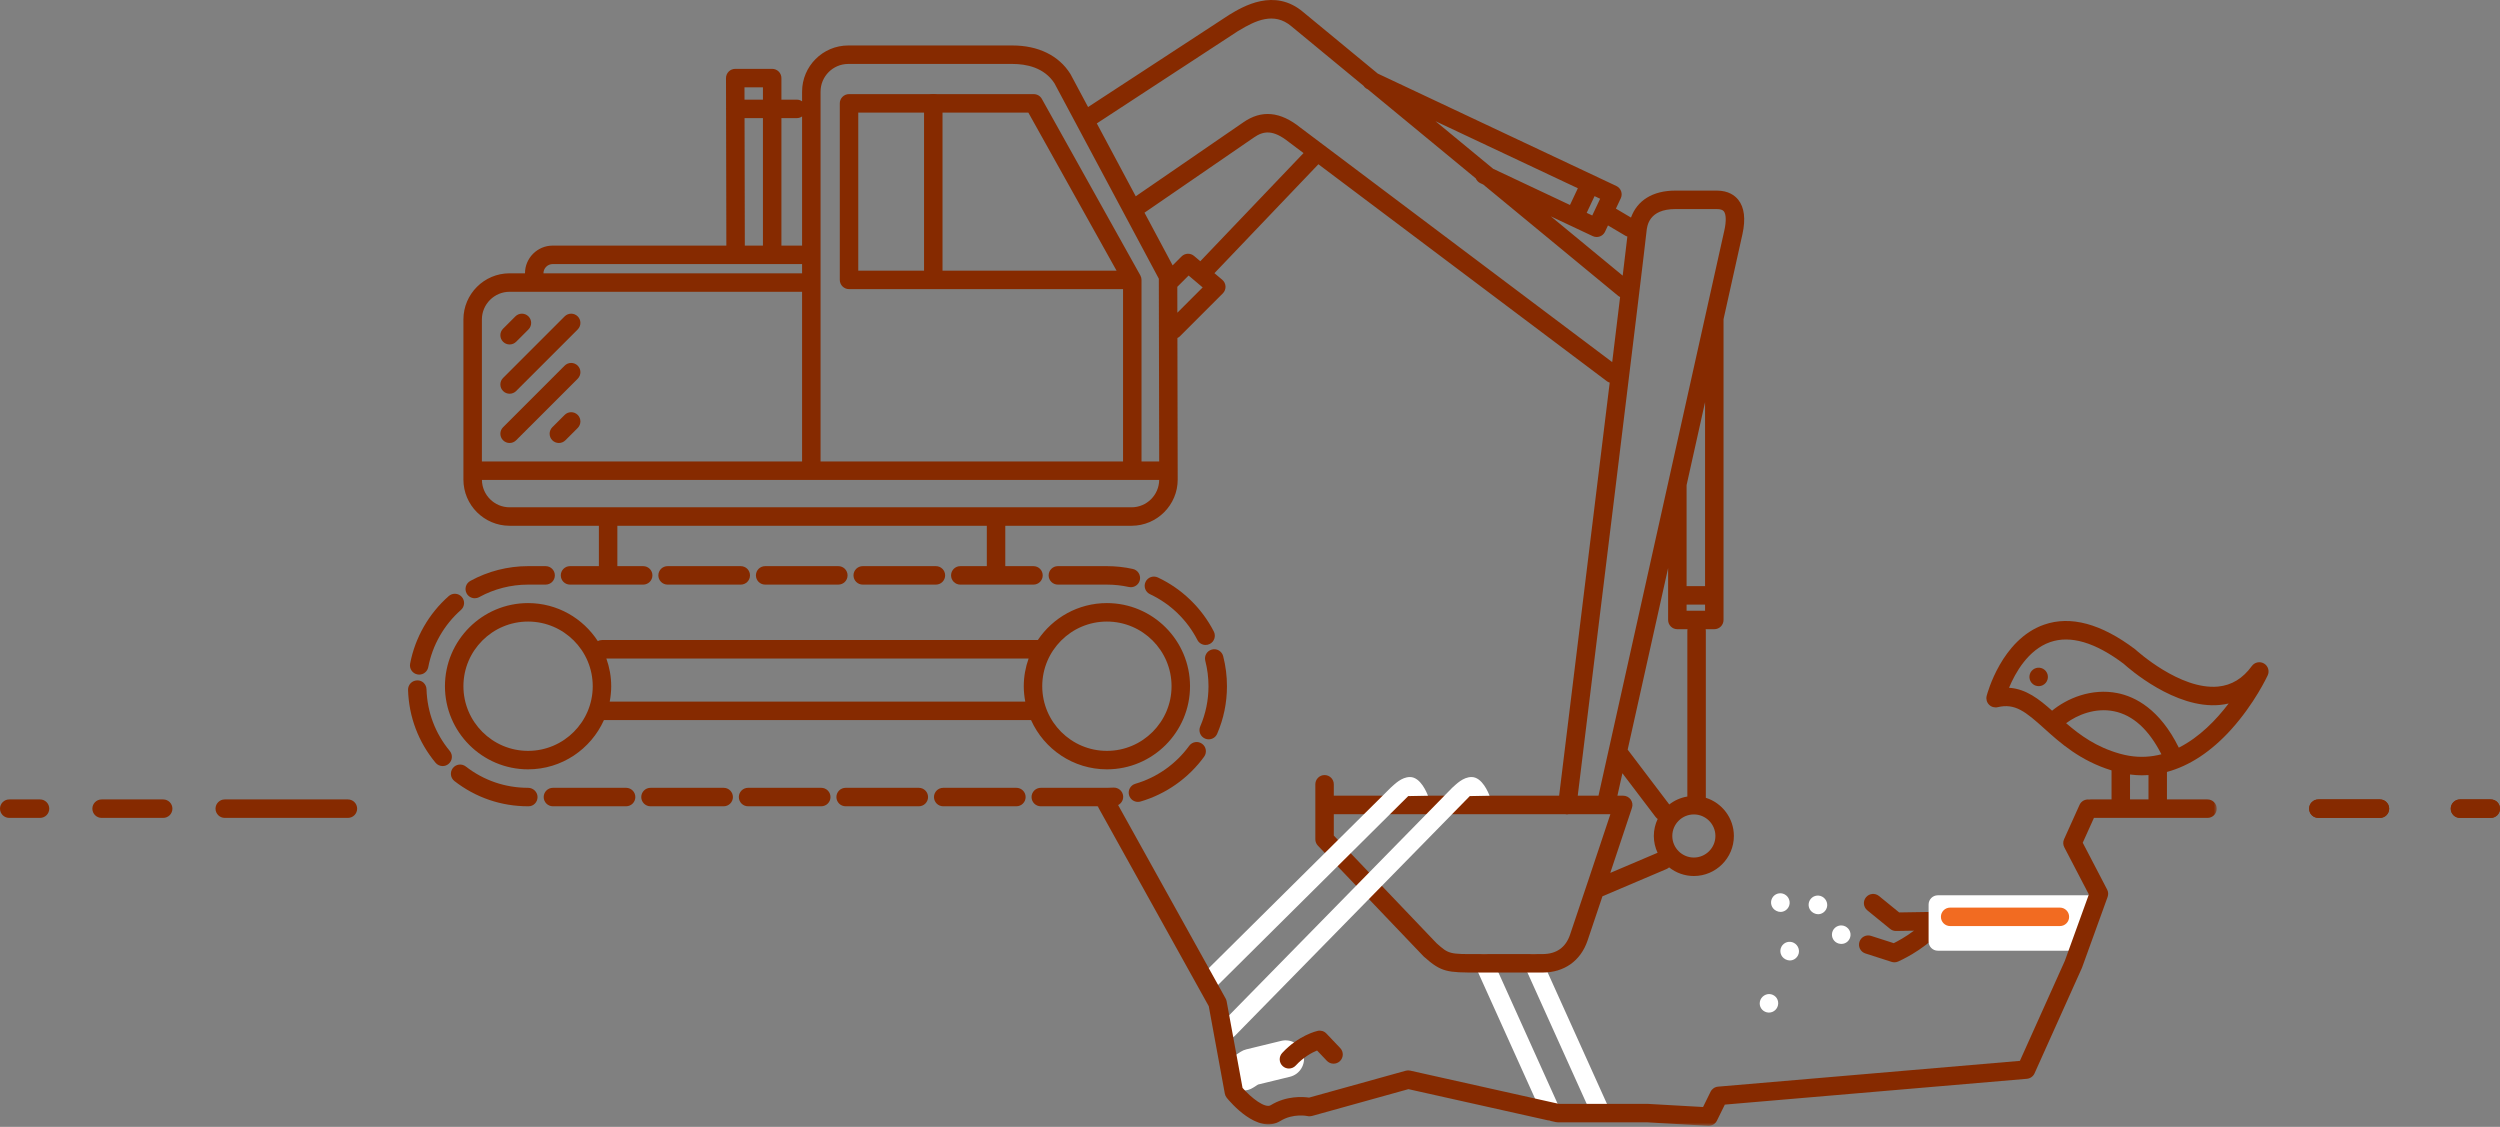
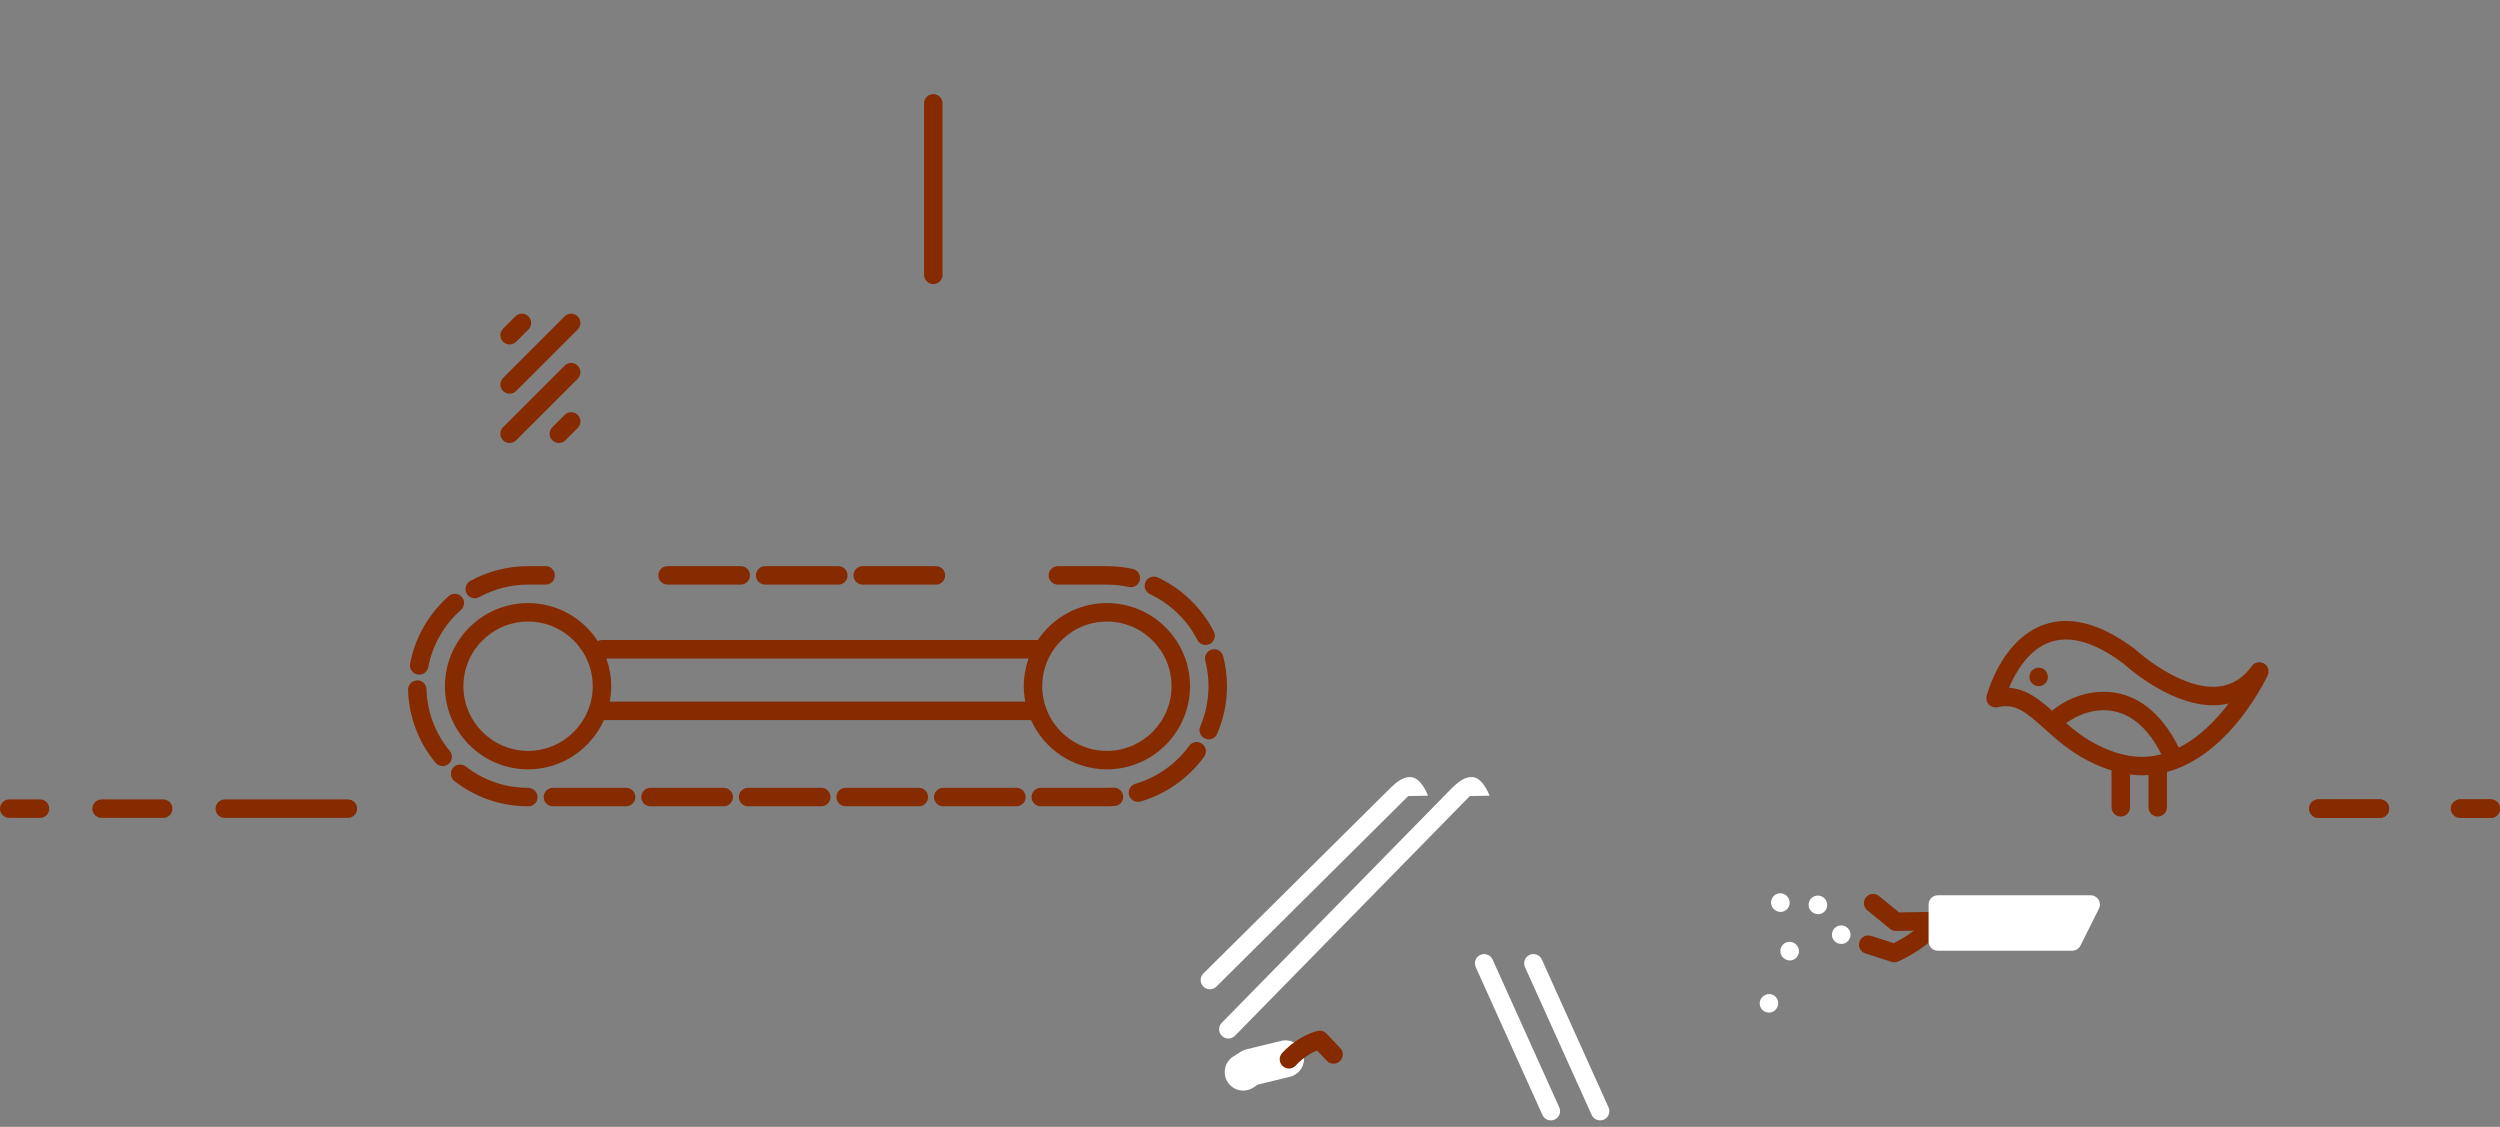
<svg xmlns="http://www.w3.org/2000/svg" xmlns:xlink="http://www.w3.org/1999/xlink" width="406px" height="183px" viewBox="0 0 406 183" version="1.1">
  <rect x="0" y="0" width="406" height="183" fill="#808080" stroke="none" />
  <title>Group</title>
  <desc>Created with Sketch.</desc>
  <defs>
    <polygon id="path-1" points="183 55 183 0.48 0.852 0.48 0.852 55" />
  </defs>
  <g id="Page-1" stroke="none" stroke-width="1" fill="none" fill-rule="evenodd">
    <g id="Schadechecker" transform="translate(-484, -557)">
      <g id="Group" transform="translate(484, 557)">
        <g id="Page-1">
          <path d="M201.899,177.109 C200.91,177.109 199.942,176.622 199.37,175.727 C198.476,174.332 198.883,172.476 200.278,171.583 L201.492,170.805 C201.771,170.627 202.078,170.495 202.4,170.417 L208.066,169.038 C209.673,168.647 211.297,169.633 211.69,171.243 C212.082,172.853 211.094,174.476 209.484,174.868 L204.306,176.129 L203.514,176.635 C203.013,176.956 202.453,177.109 201.899,177.109" id="Fill-1" fill="#FFFFFF" />
          <path d="M259.858,180.453 L249.026,156.441" id="Fill-3" fill="#FFFFFF" />
          <path d="M259.859,181.953 C259.287,181.953 258.741,181.625 258.491,181.07 L247.658,157.058 C247.317,156.303 247.653,155.415 248.409,155.074 C249.164,154.731 250.052,155.069 250.393,155.824 L261.225,179.836 C261.566,180.592 261.23,181.479 260.475,181.82 C260.275,181.911 260.065,181.953 259.859,181.953" id="Fill-5" fill="#FFFFFF" />
          <path d="M251.858,180.453 L241.026,156.441" id="Fill-7" fill="#FFFFFF" />
          <path d="M251.859,181.953 C251.287,181.953 250.741,181.625 250.491,181.07 L239.658,157.058 C239.317,156.303 239.653,155.415 240.409,155.074 C241.164,154.731 242.051,155.069 242.393,155.824 L253.225,179.836 C253.566,180.592 253.23,181.479 252.475,181.82 C252.275,181.911 252.065,181.953 251.859,181.953" id="Fill-9" fill="#FFFFFF" />
          <polygon id="Fill-11" fill="#FFFFFF" points="297.608 152.202 297.742 152.159 297.607 152.197 300.475 151.32 299.05 151.791" />
          <path d="M295.259,148.469 C295.032,148.469 294.802,148.415 294.584,148.301 C294.58,148.298 294.514,148.264 294.51,148.261 C293.78,147.869 293.506,146.96 293.897,146.231 C294.289,145.5 295.198,145.227 295.928,145.618 C296.655,146.008 296.962,146.929 296.575,147.658 C296.303,148.17 295.793,148.469 295.259,148.469" id="Fill-13" fill="#FFFFFF" />
          <path d="M290.67,155.978 C290.443,155.978 290.213,155.924 289.995,155.81 C289.991,155.807 289.925,155.773 289.921,155.77 C289.191,155.378 288.917,154.469 289.308,153.74 C289.7,153.009 290.609,152.736 291.339,153.127 C292.066,153.517 292.373,154.438 291.986,155.167 C291.714,155.679 291.204,155.978 290.67,155.978" id="Fill-15" fill="#FFFFFF" />
          <path d="M289.158,148.095 C288.93,148.095 288.7,148.041 288.483,147.927 C288.478,147.924 288.413,147.89 288.409,147.887 C287.678,147.495 287.404,146.586 287.796,145.857 C288.188,145.126 289.096,144.853 289.827,145.244 C290.553,145.634 290.861,146.555 290.474,147.284 C290.202,147.796 289.692,148.095 289.158,148.095" id="Fill-17" fill="#FFFFFF" />
          <path d="M299.052,153.291 C299.02,153.291 298.987,153.29 298.954,153.288 L298.909,153.285 C298.082,153.231 297.455,152.519 297.509,151.691 C297.562,150.865 298.281,150.241 299.102,150.291 C299.929,150.345 300.578,151.06 300.525,151.886 C300.474,152.68 299.835,153.291 299.052,153.291" id="Fill-19" fill="#FFFFFF" />
          <path d="M287.278,164.444 C287.259,164.444 287.241,164.444 287.223,164.443 C286.399,164.413 285.754,163.736 285.778,162.913 C285.802,162.085 286.504,161.435 287.322,161.432 C288.151,161.457 288.803,162.123 288.779,162.951 C288.778,162.959 288.778,162.991 288.777,162.998 C288.741,163.802 288.077,164.444 287.278,164.444" id="Fill-21" fill="#FFFFFF" />
          <path d="M209.322,173.529 C208.959,173.529 208.595,173.398 208.307,173.133 C207.697,172.572 207.658,171.623 208.219,171.013 C210.879,168.123 213.87,167.438 213.996,167.411 C214.509,167.298 215.044,167.461 215.405,167.842 L217.655,170.209 C218.226,170.808 218.202,171.758 217.602,172.329 C217.001,172.899 216.052,172.876 215.482,172.275 L213.889,170.601 C213.07,170.939 211.702,171.658 210.426,173.045 C210.131,173.366 209.727,173.529 209.322,173.529" id="Fill-23" fill="#862A00" />
          <path d="M315.55,149.566 C315.537,148.747 314.868,148.09 314.05,148.09 L314.026,148.09 L308.424,148.18 L305.144,145.508 C304.503,144.986 303.558,145.082 303.034,145.724 C302.511,146.367 302.607,147.311 303.25,147.835 L306.954,150.852 C307.221,151.07 307.556,151.189 307.901,151.189 L307.925,151.189 L310.826,151.143 C309.544,152.116 308.233,152.827 307.544,153.17 L303.859,151.986 C303.072,151.729 302.226,152.167 301.972,152.955 C301.718,153.744 302.153,154.588 302.941,154.841 L307.191,156.208 C307.341,156.256 307.495,156.28 307.65,156.28 C307.854,156.28 308.058,156.238 308.249,156.155 C308.408,156.086 312.194,154.42 314.75,151.642 C315.016,151.353 315.136,150.988 315.136,150.624 C315.397,150.349 315.557,149.976 315.55,149.566" id="Fill-25" fill="#862A00" />
          <polygon id="Fill-27" fill="#FFFFFF" points="314.704 146.894 339.525 146.894 336.525 152.894 314.704 152.894" />
          <path d="M336.525,154.394 L314.704,154.394 C313.875,154.394 313.204,153.722 313.204,152.894 L313.204,146.894 C313.204,146.066 313.875,145.394 314.704,145.394 L339.525,145.394 C340.045,145.394 340.527,145.665 340.801,146.106 C341.074,146.548 341.099,147.101 340.867,147.565 L337.867,153.565 C337.612,154.073 337.093,154.394 336.525,154.394" id="Fill-29" fill="#FFFFFF" />
          <path d="M334.525,148.894 L316.704,148.894" id="Fill-31" fill="#742F00" />
-           <path d="M334.525,150.394 L316.704,150.394 C315.875,150.394 315.204,149.722 315.204,148.894 C315.204,148.066 315.875,147.394 316.704,147.394 L334.525,147.394 C335.354,147.394 336.025,148.066 336.025,148.894 C336.025,149.722 335.354,150.394 334.525,150.394" id="Fill-33" fill="#F26B21" />
          <path d="M404.5,132.827 L399.5,132.827 C398.671,132.827 398,132.155 398,131.327 C398,130.499 398.671,129.827 399.5,129.827 L404.5,129.827 C405.329,129.827 406,130.499 406,131.327 C406,132.155 405.329,132.827 404.5,132.827" id="Fill-35" fill="#862A00" />
          <path d="M386.5,132.827 L376.5,132.827 C375.671,132.827 375,132.155 375,131.327 C375,130.499 375.671,129.827 376.5,129.827 L386.5,129.827 C387.329,129.827 388,130.499 388,131.327 C388,132.155 387.329,132.827 386.5,132.827" id="Fill-37" fill="#862A00" />
          <path d="M151.565,46.135 C150.736,46.135 150.065,45.463 150.065,44.635 L150.065,16.785 C150.065,15.957 150.736,15.285 151.565,15.285 C152.393,15.285 153.065,15.957 153.065,16.785 L153.065,44.635 C153.065,45.463 152.393,46.135 151.565,46.135" id="Fill-39" fill="#862A00" />
          <path d="M67.797,109.53 C67.892,109.548 67.986,109.556 68.079,109.556 C68.785,109.556 69.414,109.055 69.551,108.337 C70.23,104.767 72.115,101.47 74.859,99.053 C75.481,98.506 75.541,97.557 74.993,96.936 C74.446,96.315 73.498,96.255 72.877,96.801 C69.634,99.657 67.406,103.554 66.604,107.776 C66.449,108.59 66.983,109.375 67.797,109.53" id="Fill-41" fill="#862A00" />
          <path d="M73.041,121.954 C70.684,119.105 69.379,115.647 69.267,111.951 C69.243,111.123 68.561,110.436 67.722,110.498 C66.894,110.522 66.243,111.215 66.269,112.043 C66.4,116.411 67.944,120.5 70.73,123.866 C71.026,124.225 71.456,124.41 71.886,124.41 C72.224,124.41 72.562,124.297 72.843,124.065 C73.481,123.537 73.57,122.592 73.041,121.954" id="Fill-43" fill="#862A00" />
          <path d="M194.453,103.926 C194.719,104.444 195.245,104.741 195.789,104.741 C196.019,104.741 196.253,104.689 196.472,104.576 C197.209,104.198 197.501,103.294 197.123,102.557 C195.158,98.724 191.929,95.607 188.031,93.778 C187.281,93.427 186.388,93.75 186.036,94.499 C185.684,95.249 186.007,96.142 186.757,96.494 C190.057,98.042 192.79,100.681 194.453,103.926" id="Fill-45" fill="#862A00" />
          <path d="M85.76,127.941 C82.057,127.941 78.559,126.744 75.645,124.477 C74.989,123.968 74.048,124.087 73.54,124.741 C73.031,125.395 73.149,126.337 73.803,126.846 C77.249,129.525 81.384,130.941 85.76,130.941 L85.834,130.941 C86.662,130.941 87.297,130.269 87.297,129.441 C87.297,128.613 86.589,127.941 85.76,127.941" id="Fill-47" fill="#862A00" />
          <path d="M151.991,94.941 C152.82,94.941 153.491,94.269 153.491,93.441 C153.491,92.613 152.82,91.941 151.991,91.941 L140.107,91.941 C139.278,91.941 138.607,92.613 138.607,93.441 C138.607,94.269 139.278,94.941 140.107,94.941 L151.991,94.941 Z" id="Fill-49" fill="#862A00" />
          <path d="M101.679,127.941 L89.795,127.941 C88.966,127.941 88.295,128.613 88.295,129.441 C88.295,130.269 88.966,130.941 89.795,130.941 L101.679,130.941 C102.508,130.941 103.179,130.269 103.179,129.441 C103.179,128.613 102.508,127.941 101.679,127.941" id="Fill-51" fill="#862A00" />
          <path d="M120.3,94.941 C121.129,94.941 121.8,94.269 121.8,93.441 C121.8,92.613 121.129,91.941 120.3,91.941 L108.416,91.941 C107.587,91.941 106.916,92.613 106.916,93.441 C106.916,94.269 107.587,94.941 108.416,94.941 L120.3,94.941 Z" id="Fill-53" fill="#862A00" />
          <path d="M136.145,94.941 C136.975,94.941 137.645,94.269 137.645,93.441 C137.645,92.613 136.975,91.941 136.145,91.941 L124.261,91.941 C123.433,91.941 122.761,92.613 122.761,93.441 C122.761,94.269 123.433,94.941 124.261,94.941 L136.145,94.941 Z" id="Fill-55" fill="#862A00" />
          <path d="M77.103,97.156 C77.347,97.156 77.594,97.096 77.823,96.97 C80.239,95.643 82.983,94.941 85.76,94.941 L88.609,94.941 C89.438,94.941 90.109,94.269 90.109,93.441 C90.109,92.613 89.438,91.941 88.609,91.941 L85.76,91.941 C82.478,91.941 79.236,92.771 76.379,94.342 C75.653,94.741 75.388,95.653 75.787,96.379 C76.059,96.876 76.573,97.156 77.103,97.156" id="Fill-57" fill="#862A00" />
          <path d="M171.798,94.941 L179.759,94.941 C180.964,94.941 182.164,95.071 183.327,95.328 C183.436,95.352 183.545,95.363 183.652,95.363 C184.34,95.363 184.961,94.886 185.115,94.186 C185.294,93.377 184.783,92.577 183.974,92.398 C182.599,92.094 181.181,91.941 179.759,91.941 L171.798,91.941 C170.969,91.941 170.298,92.613 170.298,93.441 C170.298,94.269 170.969,94.941 171.798,94.941" id="Fill-59" fill="#862A00" />
          <path d="M180.815,127.908 C180.464,127.929 180.112,127.94 179.76,127.941 L169.024,127.941 C168.195,127.941 167.524,128.613 167.524,129.441 C167.524,130.269 168.195,130.941 169.024,130.941 L179.763,130.941 C180.179,130.94 180.59,130.928 181,130.902 C181.827,130.851 182.456,130.139 182.404,129.312 C182.353,128.485 181.63,127.865 180.815,127.908" id="Fill-61" fill="#862A00" />
          <path d="M117.525,127.941 L105.641,127.941 C104.812,127.941 104.141,128.613 104.141,129.441 C104.141,130.269 104.812,130.941 105.641,130.941 L117.525,130.941 C118.354,130.941 119.025,130.269 119.025,129.441 C119.025,128.613 118.354,127.941 117.525,127.941" id="Fill-63" fill="#862A00" />
          <path d="M196.816,105.484 C196.014,105.69 195.531,106.508 195.738,107.31 C196.084,108.651 196.259,110.041 196.259,111.441 C196.259,113.711 195.807,115.909 194.916,117.974 C194.587,118.735 194.938,119.618 195.699,119.946 C195.892,120.03 196.094,120.069 196.293,120.069 C196.873,120.069 197.425,119.73 197.67,119.164 C198.725,116.72 199.259,114.123 199.259,111.441 C199.259,109.788 199.051,108.146 198.643,106.562 C198.436,105.759 197.616,105.27 196.816,105.484" id="Fill-65" fill="#862A00" />
          <path d="M195.218,120.79 C194.547,120.303 193.609,120.453 193.123,121.123 C190.976,124.081 187.871,126.27 184.381,127.286 C183.586,127.518 183.129,128.351 183.36,129.145 C183.551,129.802 184.15,130.227 184.8,130.227 C184.939,130.227 185.08,130.207 185.22,130.167 C189.345,128.966 193.015,126.38 195.551,122.885 C196.038,122.215 195.889,121.276 195.218,120.79" id="Fill-67" fill="#862A00" />
          <path d="M165.062,127.941 L153.178,127.941 C152.349,127.941 151.678,128.613 151.678,129.441 C151.678,130.269 152.349,130.941 153.178,130.941 L165.062,130.941 C165.891,130.941 166.562,130.269 166.562,129.441 C166.562,128.613 165.891,127.941 165.062,127.941" id="Fill-69" fill="#862A00" />
          <path d="M133.371,127.941 L121.487,127.941 C120.658,127.941 119.987,128.613 119.987,129.441 C119.987,130.269 120.658,130.941 121.487,130.941 L133.371,130.941 C134.2,130.941 134.871,130.269 134.871,129.441 C134.871,128.613 134.2,127.941 133.371,127.941" id="Fill-71" fill="#862A00" />
          <path d="M149.216,127.941 L137.332,127.941 C136.503,127.941 135.832,128.613 135.832,129.441 C135.832,130.269 136.503,130.941 137.332,130.941 L149.216,130.941 C150.045,130.941 150.716,130.269 150.716,129.441 C150.716,128.613 150.045,127.941 149.216,127.941" id="Fill-73" fill="#862A00" />
          <path d="M85.76,100.941 C91.55,100.941 96.26,105.651 96.26,111.441 C96.26,117.231 91.55,121.941 85.76,121.941 C79.97,121.941 75.26,117.231 75.26,111.441 C75.26,105.651 79.97,100.941 85.76,100.941 L85.76,100.941 Z M167.048,106.941 C166.547,108.351 166.26,109.861 166.26,111.441 C166.26,112.296 166.349,113.13 166.502,113.941 L99.018,113.941 C99.171,113.13 99.26,112.296 99.26,111.441 C99.26,109.861 98.973,108.351 98.472,106.941 L167.048,106.941 Z M179.76,100.941 C185.55,100.941 190.26,105.651 190.26,111.441 C190.26,117.231 185.55,121.941 179.76,121.941 C173.97,121.941 169.26,117.231 169.26,111.441 C169.26,105.651 173.97,100.941 179.76,100.941 L179.76,100.941 Z M85.76,124.941 C91.244,124.941 95.966,121.649 98.077,116.941 L167.443,116.941 C169.554,121.649 174.276,124.941 179.76,124.941 C187.204,124.941 193.26,118.885 193.26,111.441 C193.26,103.997 187.204,97.941 179.76,97.941 C175.09,97.941 170.967,100.326 168.543,103.941 L97.76,103.941 C97.514,103.941 97.285,104.006 97.081,104.111 C94.672,100.403 90.501,97.941 85.76,97.941 C78.316,97.941 72.26,103.997 72.26,111.441 C72.26,118.885 78.316,124.941 85.76,124.941 L85.76,124.941 Z" id="Fill-75" fill="#862A00" />
          <path d="M91.699,51.381 L81.699,61.381 C81.113,61.967 81.113,62.916 81.699,63.502 C81.992,63.795 82.376,63.942 82.76,63.942 C83.143,63.942 83.527,63.795 83.82,63.502 L93.82,53.502 C94.406,52.916 94.406,51.967 93.82,51.381 C93.234,50.795 92.285,50.795 91.699,51.381" id="Fill-77" fill="#862A00" />
          <path d="M91.699,59.381 L81.699,69.381 C81.113,69.967 81.113,70.916 81.699,71.502 C81.992,71.795 82.376,71.942 82.76,71.942 C83.143,71.942 83.527,71.795 83.82,71.502 L93.82,61.502 C94.406,60.916 94.406,59.967 93.82,59.381 C93.234,58.795 92.285,58.795 91.699,59.381" id="Fill-79" fill="#862A00" />
          <path d="M82.76,55.941 C83.144,55.941 83.528,55.795 83.821,55.502 L85.821,53.502 C86.406,52.916 86.406,51.966 85.821,51.38 C85.235,50.795 84.285,50.795 83.699,51.38 L81.699,53.38 C81.114,53.966 81.114,54.916 81.699,55.502 C81.992,55.795 82.376,55.941 82.76,55.941" id="Fill-81" fill="#862A00" />
          <path d="M91.699,67.381 L89.699,69.381 C89.113,69.967 89.113,70.916 89.699,71.502 C89.992,71.795 90.376,71.942 90.76,71.942 C91.143,71.942 91.527,71.795 91.82,71.502 L93.82,69.502 C94.406,68.916 94.406,67.967 93.82,67.381 C93.234,66.795 92.285,66.795 91.699,67.381" id="Fill-83" fill="#862A00" />
-           <path d="M280.045,37.37 C279.375,40.429 261.668,119.911 259.594,129.221 L256.226,129.221 C257.797,116.426 267.044,41.083 267.393,37.602 C267.483,36.7 267.757,33.953 272.082,33.953 L278.806,33.953 C279.371,33.953 279.755,34.074 279.948,34.313 C280.325,34.783 280.362,35.926 280.045,37.37 L280.045,37.37 Z M278.582,135.764 C278.582,137.693 277.011,139.264 275.082,139.264 C273.152,139.264 271.582,137.693 271.582,135.764 C271.582,133.834 273.152,132.264 275.082,132.264 C277.011,132.264 278.582,133.834 278.582,135.764 L278.582,135.764 Z M273.902,99.183 L276.902,99.183 L276.902,98.183 L273.902,98.183 L273.902,99.183 Z M273.902,95.183 L273.902,78.785 L273.902,78.785 C274.933,74.155 275.946,69.605 276.902,65.313 L276.902,95.183 L273.902,95.183 Z M264.334,121.741 C265.944,114.511 268.349,103.717 270.902,92.254 L270.902,100.683 C270.902,101.512 271.573,102.183 272.402,102.183 L274.051,102.183 C274.036,102.268 274.025,102.353 274.025,102.441 L274.025,129.357 C272.93,129.537 271.928,129.989 271.09,130.645 L264.334,121.741 Z M269.19,138.491 L261.509,141.758 C263.287,136.435 265.001,131.29 265.032,131.194 C265.185,130.737 265.107,130.234 264.826,129.844 C264.544,129.452 264.091,129.221 263.609,129.221 L262.667,129.221 C262.864,128.34 263.137,127.112 263.479,125.577 L268.874,132.686 C268.969,132.813 269.085,132.912 269.208,132.999 C268.81,133.839 268.582,134.774 268.582,135.764 C268.582,136.738 268.804,137.66 269.19,138.491 L269.19,138.491 Z M254.974,151.798 C254.26,153.884 252.755,154.941 250.5,154.941 L240.175,154.941 C235.332,154.97 235.279,154.942 233.296,153.177 L216.61,135.697 L216.61,132.221 L254.2,132.221 C254.248,132.231 254.293,132.247 254.342,132.253 C254.404,132.26 254.466,132.264 254.527,132.264 C254.608,132.264 254.681,132.233 254.759,132.221 L261.528,132.221 C259.951,136.954 256.008,148.776 254.974,151.798 L254.974,151.798 Z M211.194,20.73 C207.914,18.094 204.881,17.809 201.927,19.859 L184.444,31.876 L178.123,20.041 L200.969,5.099 L201.202,4.96 C203.845,3.362 206.9,1.86 209.732,4.276 L221.44,13.935 C221.586,14.156 221.788,14.343 222.045,14.465 L222.131,14.505 L239.663,28.968 C239.802,29.297 240.052,29.58 240.4,29.744 L240.874,29.967 L262.812,48.064 C262.902,48.139 263.006,48.181 263.106,48.231 C262.734,51.306 262.299,54.886 261.822,58.806 L211.194,20.73 Z M194.93,42.424 L193.914,41.564 C193.317,41.059 192.435,41.097 191.885,41.649 L190.438,43.096 L185.867,34.539 L203.631,22.328 C205.165,21.266 206.719,20.98 209.353,23.099 L211.694,24.859 L194.93,42.424 Z M191.204,50.785 L191.195,46.581 L193.03,44.746 L195.313,46.677 L191.204,50.785 Z M183.759,82.385 L82.759,82.385 C80.297,82.385 78.296,80.396 78.265,77.941 L188.253,77.941 C188.222,80.396 186.221,82.385 183.759,82.385 L183.759,82.385 Z M78.259,51.885 C78.259,49.403 80.278,47.385 82.759,47.385 L130.259,47.385 L130.259,74.941 L78.259,74.941 L78.259,51.885 Z M89.759,42.885 L130.259,42.885 L130.259,44.385 L88.259,44.385 C88.259,43.557 88.932,42.885 89.759,42.885 L89.759,42.885 Z M123.902,19.183 L123.902,39.885 L120.959,39.885 L120.915,19.183 L123.902,19.183 Z M123.902,14.183 L123.902,16.183 L120.909,16.183 L120.905,14.183 L123.902,14.183 Z M126.902,19.183 L129.402,19.183 C129.721,19.183 130.016,19.082 130.259,18.912 L130.259,39.885 L126.902,39.885 L126.902,19.183 Z M181.327,43.953 L139.382,43.953 L139.382,18.285 L167.002,18.285 L181.327,43.953 Z M133.259,45.885 L133.259,14.885 C133.259,12.403 135.278,10.385 137.759,10.385 L164.425,10.385 C166.622,10.385 169.584,10.934 171.252,13.545 L188.193,45.262 L188.253,74.941 L185.382,74.941 L185.382,45.453 C185.382,45.335 185.365,45.222 185.34,45.112 C185.333,45.084 185.323,45.057 185.314,45.03 C185.288,44.941 185.254,44.855 185.213,44.774 C185.204,44.757 185.201,44.738 185.192,44.722 L169.192,16.054 C168.927,15.579 168.426,15.285 167.882,15.285 L137.882,15.285 C137.054,15.285 136.382,15.957 136.382,16.785 L136.382,45.453 C136.382,46.281 137.054,46.953 137.882,46.953 L182.382,46.953 L182.382,74.941 L133.259,74.941 L133.259,45.885 Z M256.243,30.574 L254.964,33.288 L242.491,27.412 L233.122,19.683 L256.243,30.574 Z M258.957,31.853 L259.861,32.279 L258.583,34.993 L257.678,34.567 L258.957,31.853 Z M260.657,37.629 L261.138,36.609 L263.962,38.28 C264.064,38.341 264.173,38.381 264.282,38.415 C264.136,39.68 263.874,41.873 263.525,44.763 L251.866,35.145 L258.661,38.347 C258.868,38.443 259.085,38.489 259.299,38.489 C259.862,38.489 260.401,38.171 260.657,37.629 L260.657,37.629 Z M282.285,32.433 C281.742,31.758 280.698,30.953 278.806,30.953 L272.082,30.953 C268.406,30.953 265.888,32.537 264.873,35.333 L262.422,33.883 L263.214,32.201 C263.384,31.841 263.404,31.429 263.269,31.054 C263.134,30.68 262.857,30.374 262.497,30.204 L223.748,11.949 L211.659,1.977 C206.966,-2.025 201.84,1.07 199.651,2.391 L176.703,17.384 L173.872,12.082 C173.855,12.052 173.837,12.02 173.818,11.991 C171.952,9.02 168.616,7.385 164.425,7.385 L137.759,7.385 C133.624,7.385 130.259,10.749 130.259,14.885 L130.259,16.455 C130.016,16.285 129.721,16.183 129.402,16.183 L126.902,16.183 L126.902,12.683 C126.902,11.855 126.231,11.183 125.402,11.183 L119.402,11.183 C119.003,11.183 118.622,11.342 118.34,11.624 C118.059,11.906 117.901,12.288 117.902,12.686 L117.912,17.581 C117.91,17.616 117.902,17.649 117.902,17.683 C117.902,17.72 117.91,17.754 117.913,17.79 L117.959,39.885 L89.759,39.885 C87.278,39.885 85.259,41.903 85.259,44.385 L82.759,44.385 C78.624,44.385 75.259,47.749 75.259,51.885 L75.259,76.441 L75.259,76.441 L75.259,76.442 L75.259,77.885 C75.259,82.02 78.623,85.385 82.759,85.385 L97.259,85.385 L97.259,91.941 L92.57,91.941 C91.741,91.941 91.07,92.613 91.07,93.441 C91.07,94.269 91.741,94.941 92.57,94.941 L104.454,94.941 C105.282,94.941 105.954,94.269 105.954,93.441 C105.954,92.613 105.282,91.941 104.454,91.941 L100.259,91.941 L100.259,85.385 L160.259,85.385 L160.259,91.941 L155.952,91.941 C155.124,91.941 154.452,92.613 154.452,93.441 C154.452,94.269 155.124,94.941 155.952,94.941 L167.837,94.941 C168.665,94.941 169.337,94.269 169.337,93.441 C169.337,92.613 168.665,91.941 167.837,91.941 L163.259,91.941 L163.259,85.385 L183.759,85.385 C187.895,85.385 191.259,82.02 191.259,77.882 L191.256,76.47 C191.256,76.46 191.259,76.451 191.259,76.441 C191.259,76.431 191.256,76.422 191.256,76.412 L191.212,54.893 C191.344,54.824 191.476,54.755 191.587,54.644 L198.587,47.644 C198.884,47.348 199.043,46.94 199.025,46.521 C199.008,46.102 198.816,45.71 198.495,45.438 L197.225,44.364 L214.107,26.674 L260.956,61.909 C261.099,62.016 261.255,62.09 261.416,62.14 C258.407,86.825 254.098,121.934 253.203,129.221 L216.61,129.221 L216.61,127.37 C216.61,126.542 215.939,125.87 215.11,125.87 C214.281,125.87 213.61,126.542 213.61,127.37 L213.61,136.298 C213.61,136.683 213.758,137.055 214.025,137.334 L231.169,155.293 C231.196,155.322 231.226,155.35 231.256,155.377 C234.102,157.911 235.036,157.941 239.992,157.941 L240.175,157.941 L250.5,157.941 C254.022,157.941 256.688,156.056 257.813,152.768 C258.244,151.507 259.18,148.72 260.239,145.557 L270.655,141.127 C270.81,141.061 270.943,140.968 271.062,140.862 C272.169,141.737 273.564,142.264 275.082,142.264 C278.666,142.264 281.582,139.348 281.582,135.764 C281.582,132.856 279.663,130.389 277.025,129.561 L277.025,102.441 C277.025,102.353 277.014,102.268 276.999,102.183 L278.402,102.183 C279.231,102.183 279.902,101.512 279.902,100.683 L279.902,51.885 C279.902,51.874 279.899,51.863 279.899,51.852 C281.625,44.095 282.811,38.762 282.976,38.013 C283.515,35.55 283.283,33.673 282.285,32.433 L282.285,32.433 Z" id="Fill-85" fill="#862A00" />
-           <path d="M404.5,132.827 L399.5,132.827 C398.671,132.827 398,132.155 398,131.327 C398,130.499 398.671,129.827 399.5,129.827 L404.5,129.827 C405.329,129.827 406,130.499 406,131.327 C406,132.155 405.329,132.827 404.5,132.827" id="Fill-87" fill="#862A00" />
+           <path d="M404.5,132.827 L399.5,132.827 C398,130.499 398.671,129.827 399.5,129.827 L404.5,129.827 C405.329,129.827 406,130.499 406,131.327 C406,132.155 405.329,132.827 404.5,132.827" id="Fill-87" fill="#862A00" />
          <path d="M386.5,132.827 L376.5,132.827 C375.671,132.827 375,132.155 375,131.327 C375,130.499 375.671,129.827 376.5,129.827 L386.5,129.827 C387.329,129.827 388,130.499 388,131.327 C388,132.155 387.329,132.827 386.5,132.827" id="Fill-89" fill="#862A00" />
          <path d="M56.5,129.827 L36.5,129.827 C35.671,129.827 35,130.499 35,131.327 C35,132.155 35.671,132.827 36.5,132.827 L56.5,132.827 C57.329,132.827 58,132.155 58,131.327 C58,130.499 57.329,129.827 56.5,129.827" id="Fill-91" fill="#862A00" />
          <path d="M26.5,129.827 L16.5,129.827 C15.671,129.827 15,130.499 15,131.327 C15,132.155 15.671,132.827 16.5,132.827 L26.5,132.827 C27.329,132.827 28,132.155 28,131.327 C28,130.499 27.329,129.827 26.5,129.827" id="Fill-93" fill="#862A00" />
          <path d="M6.5,129.827 L1.5,129.827 C0.671,129.827 0,130.499 0,131.327 C0,132.155 0.671,132.827 1.5,132.827 L6.5,132.827 C7.329,132.827 8,132.155 8,131.327 C8,130.499 7.329,129.827 6.5,129.827" id="Fill-95" fill="#862A00" />
          <path d="M353.837,121.418 C350.748,115.141 346.736,113.14 343.912,112.568 C339.64,111.703 335.66,113.437 333.256,115.416 C331.139,113.532 329.027,111.873 326.267,111.693 C327.26,109.303 329.343,105.537 332.939,104.28 C336.229,103.128 340.245,104.31 344.876,107.791 C345.679,108.522 353.245,115.183 360.503,114.484 C360.993,114.437 361.469,114.358 361.933,114.248 C359.953,116.864 357.208,119.726 353.837,121.418 M345.783,122.741 C345.283,122.658 344.776,122.545 344.276,122.404 C340.424,121.322 337.78,119.381 335.539,117.445 C337.368,116.087 340.288,114.891 343.316,115.509 C346.398,116.133 348.983,118.491 351.012,122.496 C349.381,122.92 347.636,123.047 345.783,122.741 M367.673,107.752 C367.01,107.361 366.155,107.538 365.702,108.16 C364.219,110.191 362.427,111.283 360.221,111.498 C354.046,112.094 346.926,105.601 346.855,105.536 C346.818,105.502 346.779,105.47 346.74,105.439 C341.234,101.284 336.258,99.937 331.949,101.448 C325.06,103.856 322.73,112.64 322.634,113.013 C322.503,113.522 322.649,114.063 323.017,114.438 C323.387,114.814 323.927,114.967 324.437,114.845 C327.239,114.173 328.961,115.577 332.01,118.329 C334.6,120.666 337.82,123.541 342.914,125.112 L342.914,131.104 C342.914,131.932 343.585,132.604 344.414,132.604 C345.243,132.604 345.914,131.932 345.914,131.104 L345.914,125.777 C346.56,125.858 347.205,125.912 347.848,125.912 C348.204,125.912 348.559,125.896 348.914,125.872 L348.914,131.104 C348.914,131.932 349.585,132.604 350.414,132.604 C351.243,132.604 351.914,131.932 351.914,131.104 L351.914,125.362 C355.573,124.374 359.103,122.058 362.345,118.467 C366.13,114.275 368.189,109.859 368.275,109.674 C368.598,108.973 368.338,108.142 367.673,107.752" id="Fill-97" fill="#862A00" />
          <path d="M330.144,108.758 C329.498,109.273 329.389,110.217 329.906,110.865 C330.42,111.514 331.365,111.621 332.011,111.107 C332.662,110.59 332.769,109.648 332.252,108.998 C331.738,108.35 330.794,108.242 330.144,108.758" id="Fill-99" fill="#862A00" />
          <path d="M238.695,129.285 L200.554,168.21 C200.261,168.509 199.872,168.659 199.483,168.659 C199.104,168.659 198.725,168.517 198.433,168.23 C197.842,167.65 197.832,166.7 198.412,166.108 L235.847,127.925 C236.478,127.37 237.588,126.191 238.983,126.191 C240.713,126.191 241.721,128.774 241.908,129.219 L238.695,129.285 Z" id="Fill-101" fill="#FFFFFF" />
          <path d="M228.695,129.285 L197.554,160.21 C197.261,160.509 196.872,160.659 196.483,160.659 C196.104,160.659 195.725,160.516 195.433,160.23 C194.842,159.65 194.832,158.7 195.412,158.108 L225.847,127.925 C226.478,127.37 227.588,126.191 228.983,126.191 C230.713,126.191 231.721,128.774 231.908,129.219 L228.695,129.285 Z" id="Fill-103" fill="#FFFFFF" />
          <g id="Group-107" transform="translate(177, 127.832)">
            <mask id="mask-2" fill="white">
              <use xlink:href="#path-1" />
            </mask>
            <g id="Clip-106" />
-             <path d="M181.5,1.995 L162.5,1.995 C162.428,1.995 162.359,2.006 162.29,2.016 C161.648,1.928 160.996,2.258 160.717,2.879 L158.204,8.458 C158.015,8.877 158.029,9.359 158.242,9.767 L162.231,17.427 L158.326,28.22 L151.032,44.451 L102.013,48.639 C101.489,48.683 101.026,48.999 100.794,49.471 L99.576,51.946 L90.527,51.433 L76.157,51.433 L52.019,46.036 C51.777,45.98 51.527,45.988 51.29,46.055 L35.593,50.419 C34.582,50.272 31.909,50.087 29.359,51.656 C28.461,52.211 26.189,50.46 24.789,48.841 L22.209,34.792 C22.18,34.632 22.125,34.478 22.047,34.337 L3.666,1.257 C3.266,0.531 2.355,0.265 1.629,0.667 C0.903,1.066 0.639,1.978 1.038,2.704 L19.303,35.574 L21.91,49.77 C21.955,50.016 22.061,50.246 22.217,50.44 C22.72,51.064 27.241,56.484 30.933,54.211 C33.016,52.928 35.314,53.411 35.328,53.416 C35.573,53.474 35.829,53.468 36.071,53.4 L51.731,49.046 L75.664,54.397 C75.771,54.422 75.881,54.433 75.991,54.433 L90.442,54.432 L100.398,54.998 C100.427,54.999 100.456,55 100.484,55 C101.053,55 101.576,54.677 101.829,54.162 L103.112,51.556 L152.167,47.365 C152.709,47.319 153.184,46.982 153.407,46.486 L161.085,29.398 C161.101,29.363 161.115,29.329 161.128,29.294 L165.277,17.828 C165.419,17.433 165.391,16.997 165.196,16.624 L161.238,9.026 L163.054,4.995 L181.5,4.995 C182.329,4.995 183,4.323 183,3.495 C183,2.667 182.329,1.995 181.5,1.995" id="Fill-105" fill="#862A00" mask="url(#mask-2)" />
          </g>
        </g>
      </g>
    </g>
  </g>
</svg>